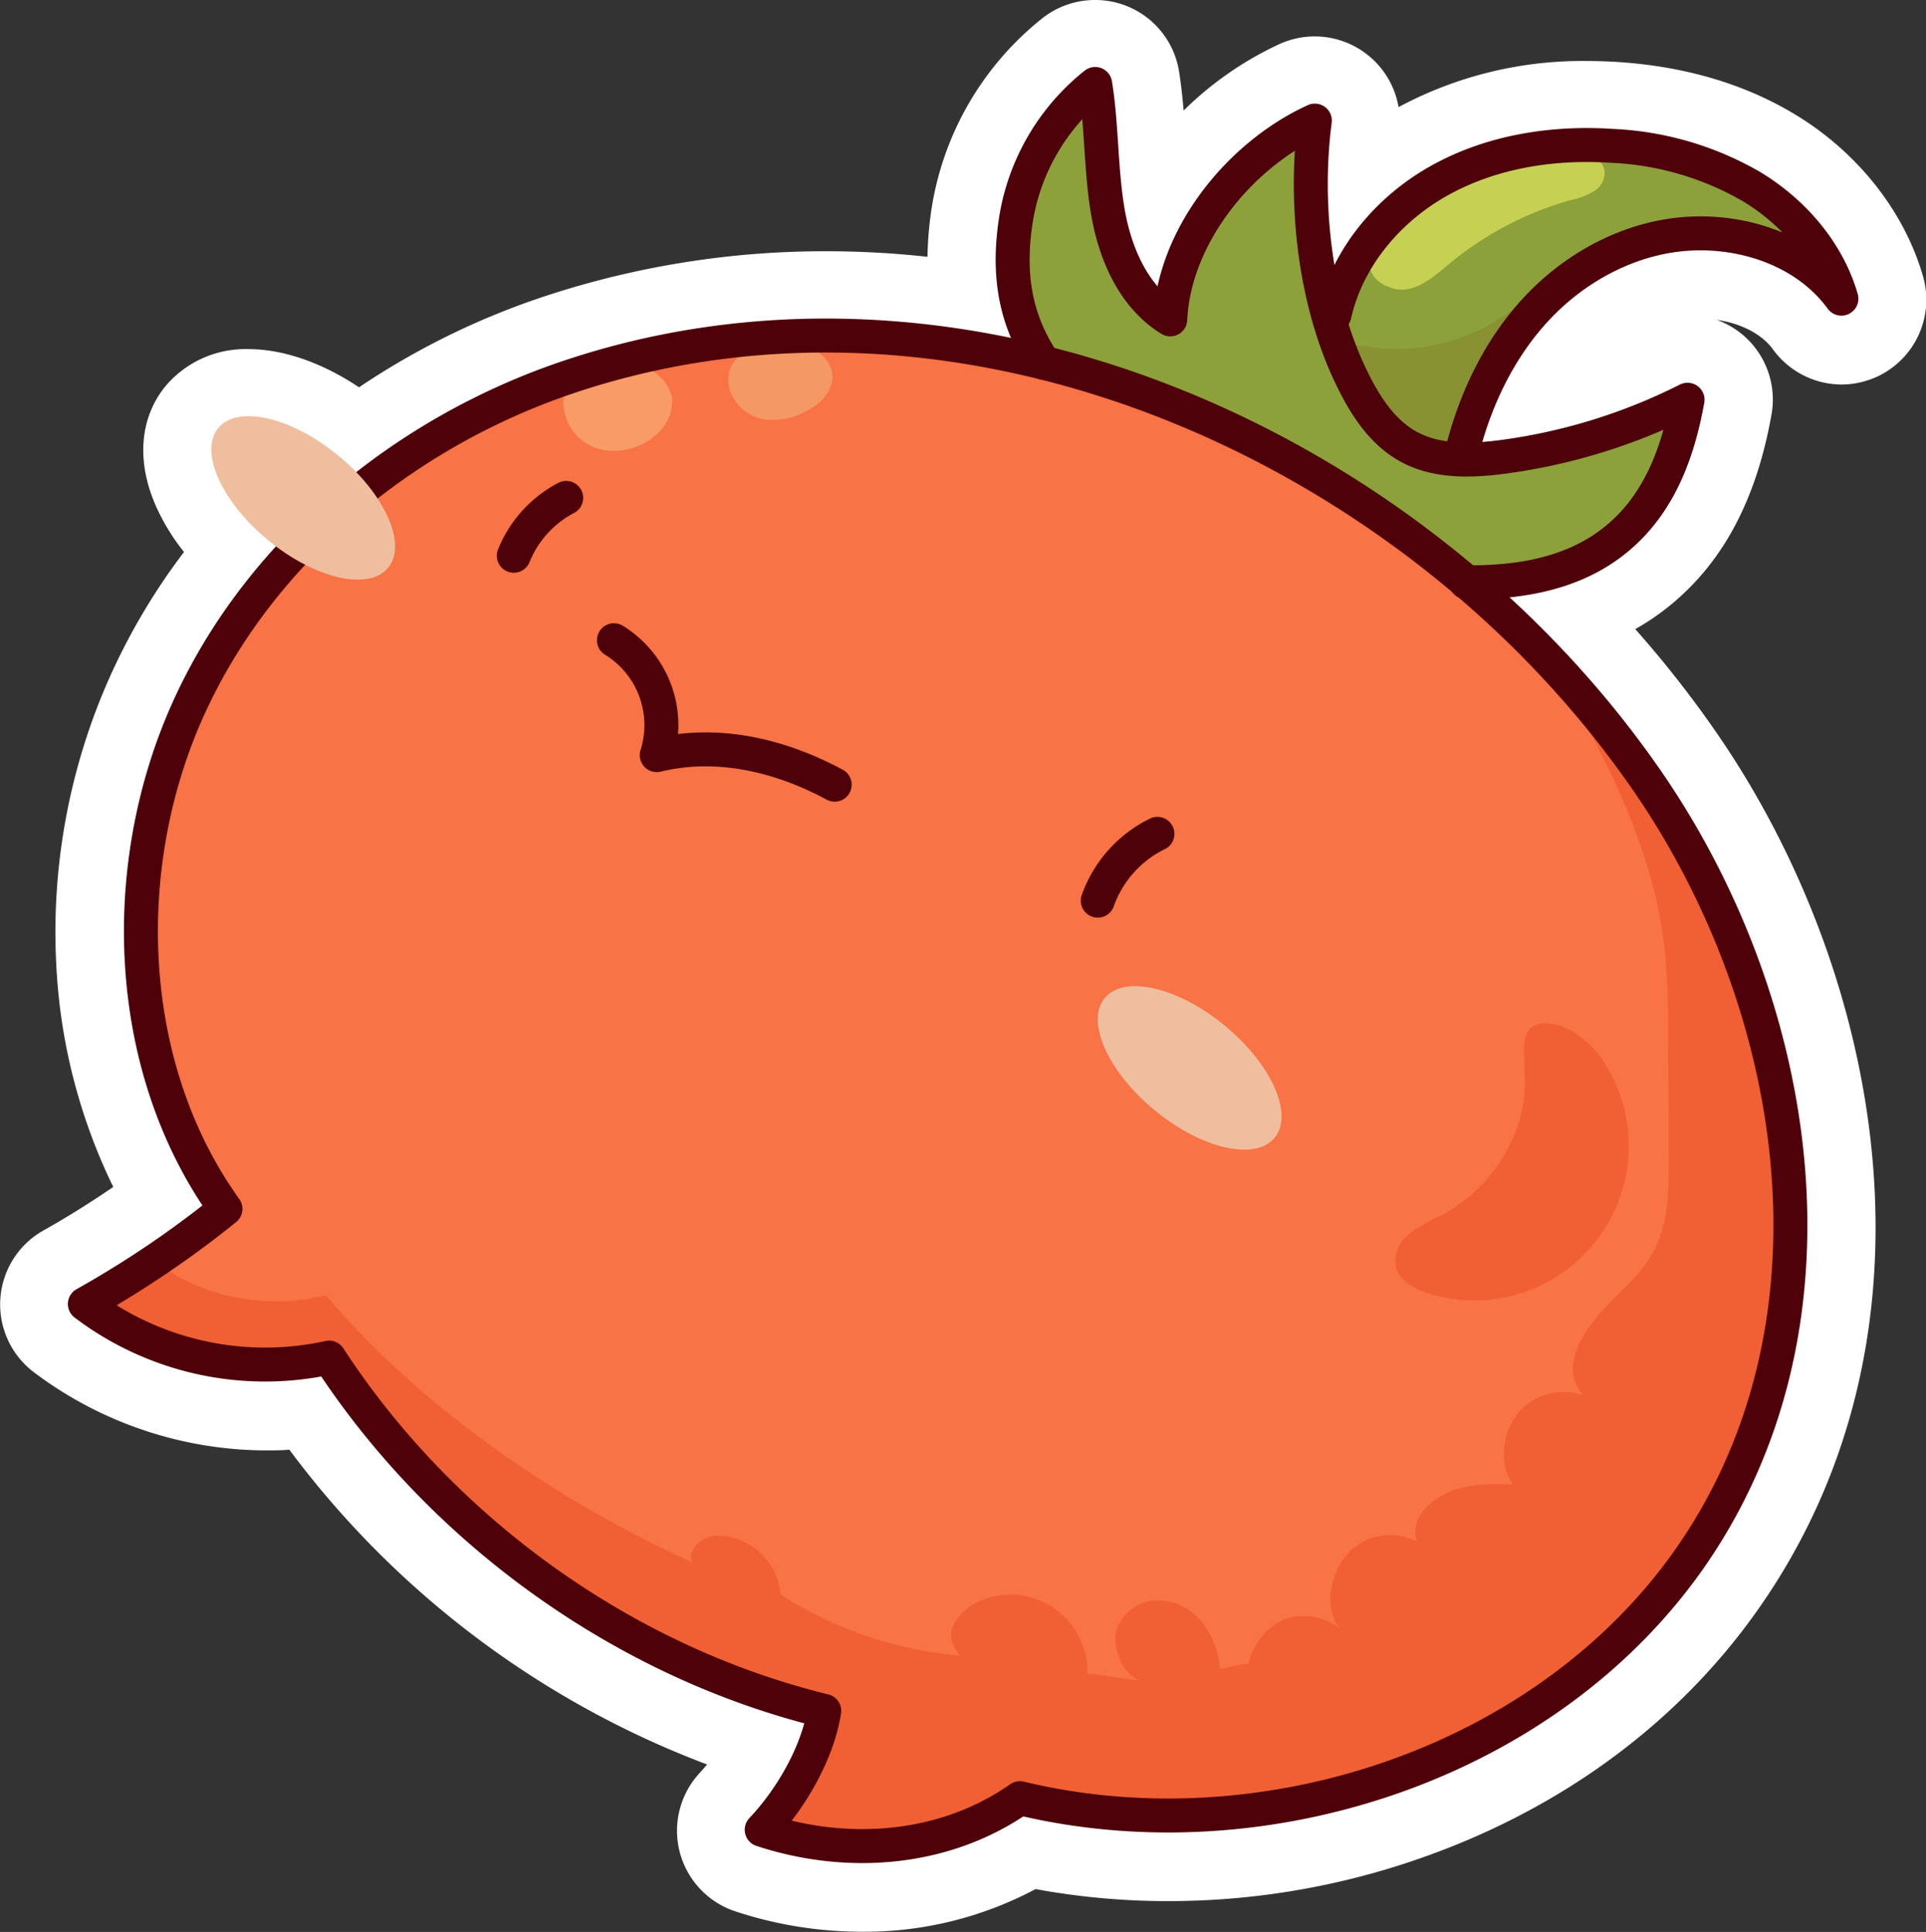
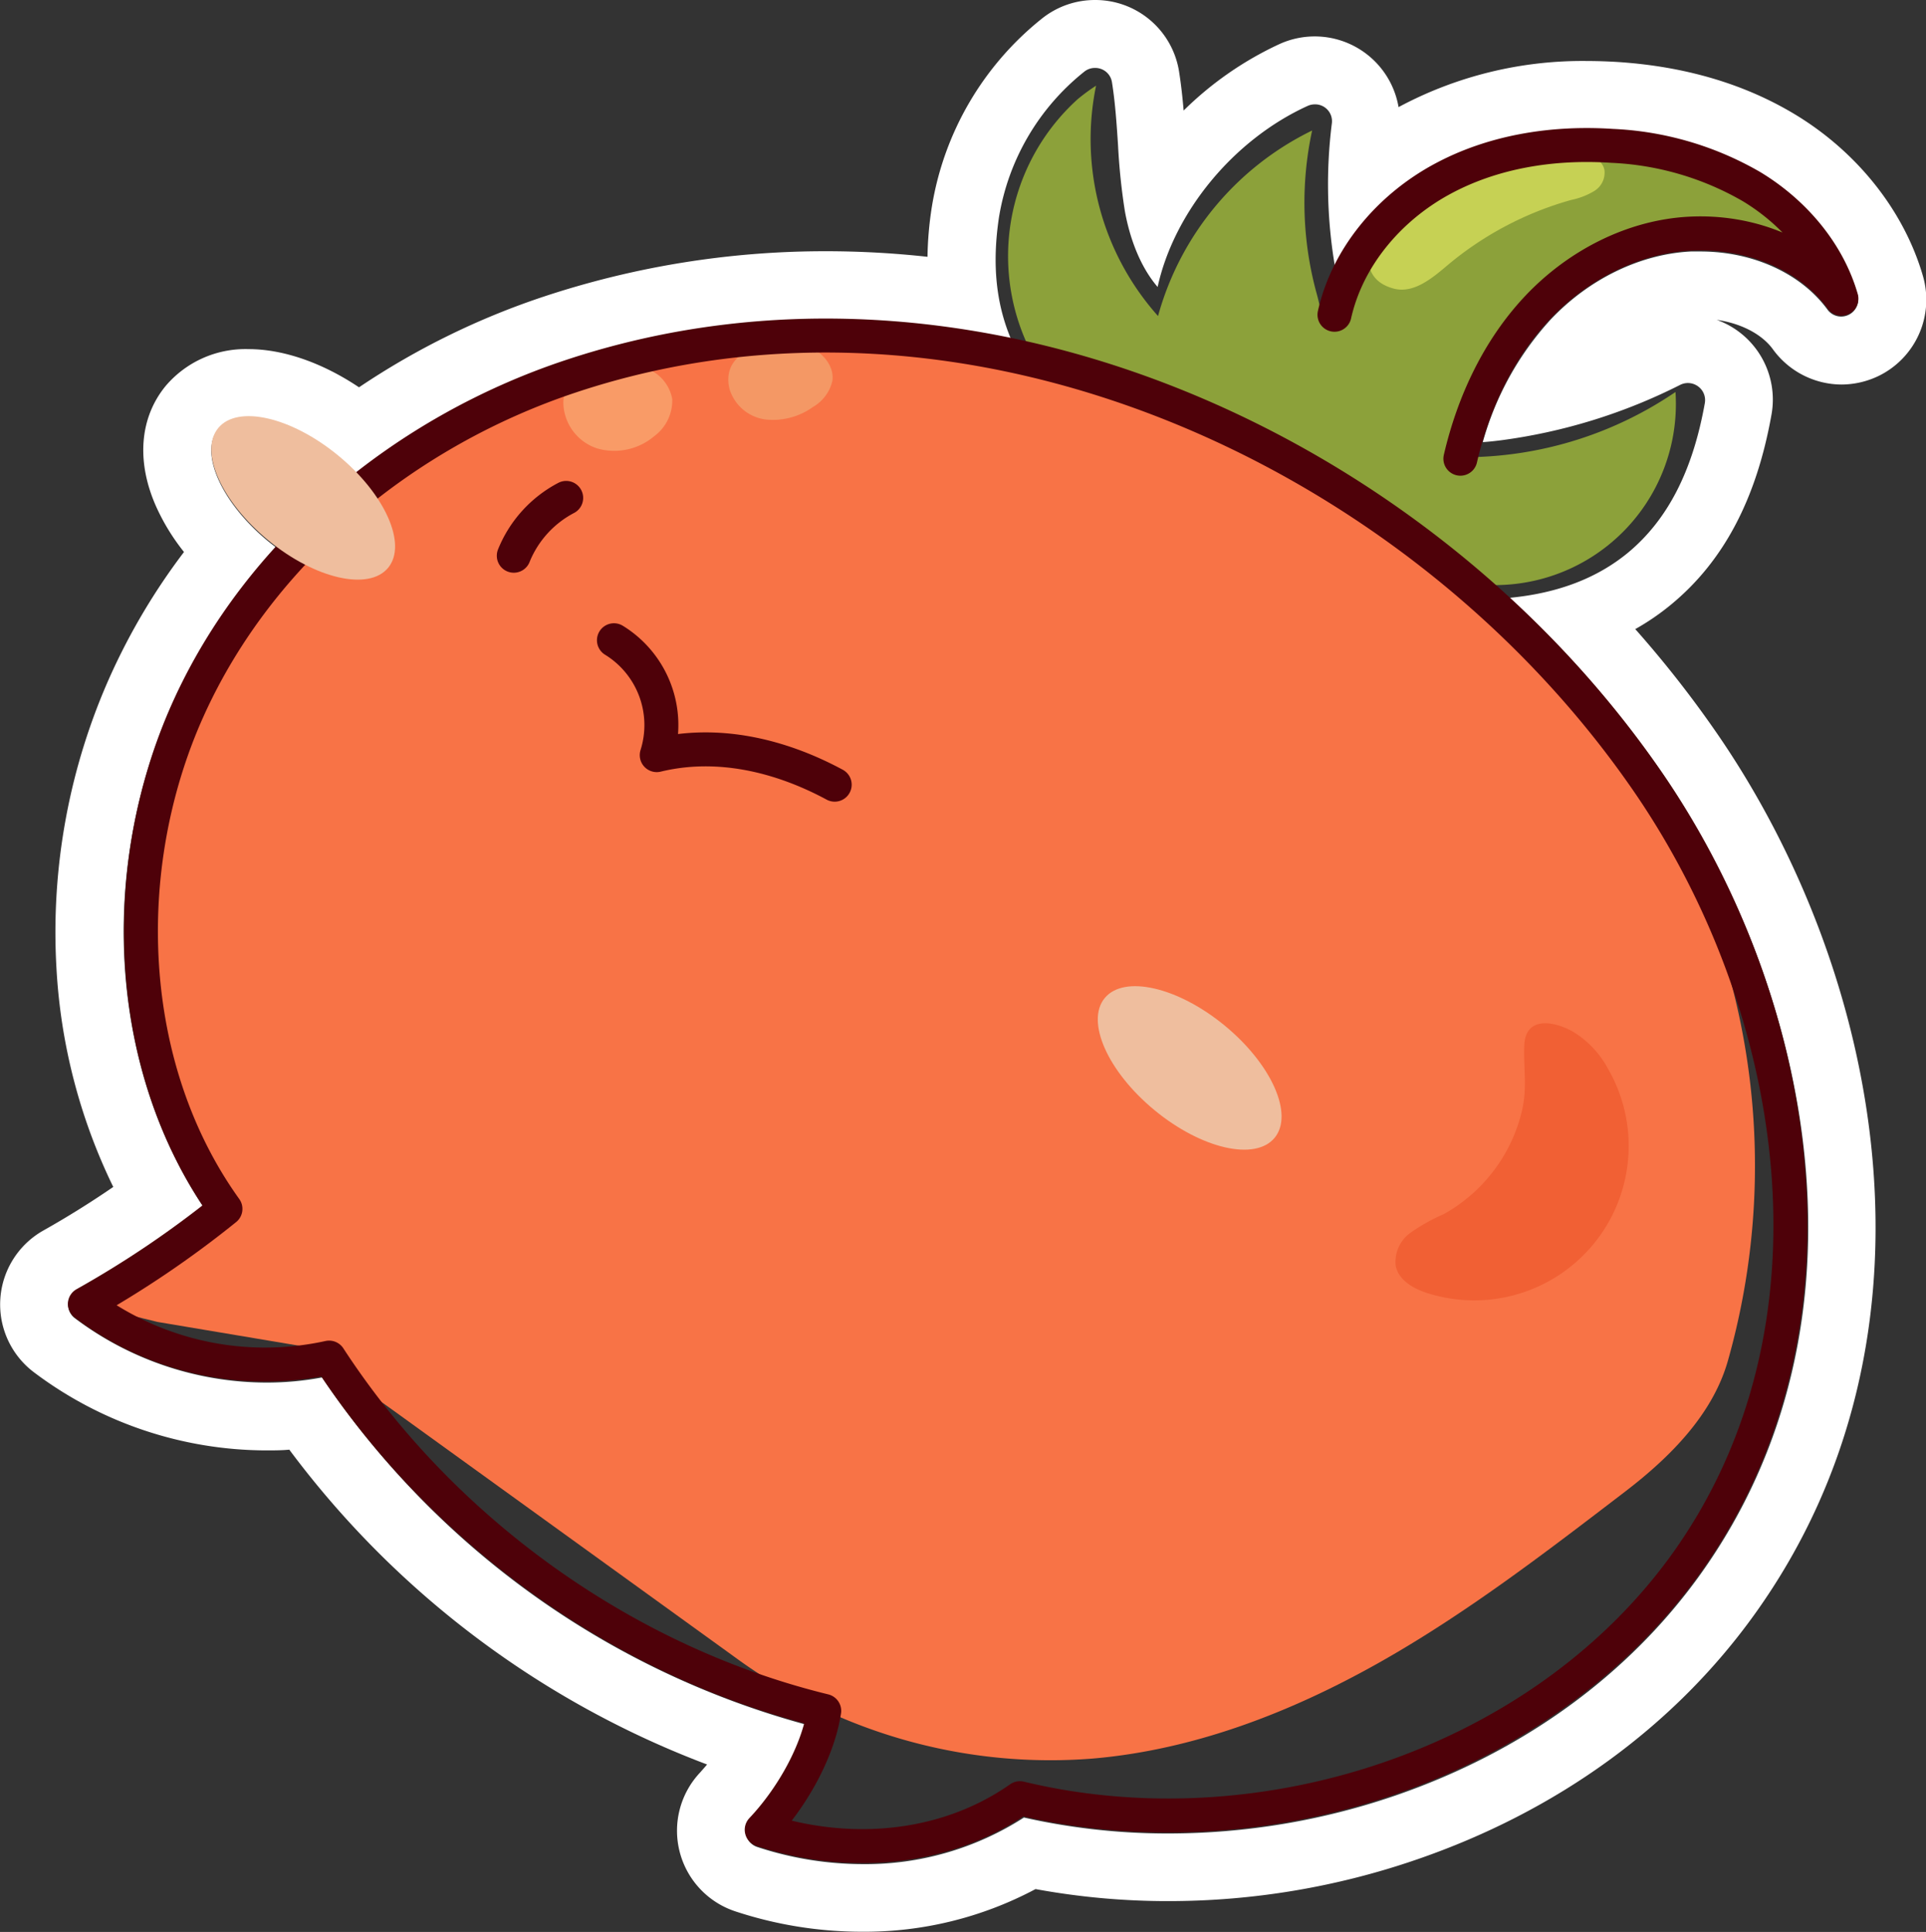
<svg xmlns="http://www.w3.org/2000/svg" viewBox="0 0 283.47 284.37">
  <rect x="0" y="0" width="283.47" height="284.37" fill="#333333" stroke="none" />
  <defs>
    <style>.cls-1{fill:#fff;}.cls-2{fill:#f87346;}.cls-3{fill:#8ca13a;}.cls-4{fill:#f16034;}.cls-5{fill:#889232;}.cls-6{fill:#c6d154;}.cls-7{fill:#f99b67;}.cls-8{fill:#f49865;}.cls-9{fill:none;stroke:#4e0109;stroke-linecap:round;stroke-linejoin:round;stroke-width:5px;}.cls-10{fill:#efbe9e;}</style>
  </defs>
  <g id="Layer_7">
-     <path d="M132.85,285.19a54.62,54.62,0,0,1-17.1-2.78,7.5,7.5,0,0,1-3.09-12.28,31.49,31.49,0,0,0,5.06-7.24A131.35,131.35,0,0,1,50.94,214a49.35,49.35,0,0,1-5.84.35A52,52,0,0,1,14,203.84a7.5,7.5,0,0,1,.85-12.52,143,143,0,0,0,14.35-9.25c-12.3-21.66-13.3-50.51-2.32-74.88a90.06,90.06,0,0,1,12.72-20.3,29.1,29.1,0,0,1-6-8.46c-2.17-4.87-1.93-9.47.67-12.64a10.53,10.53,0,0,1,8.35-3.58c5,0,10.85,2.47,16.15,6.78A106.9,106.9,0,0,1,87.59,54.22a126.44,126.44,0,0,1,40-6.42,135.75,135.75,0,0,1,20.31,1.55,41.54,41.54,0,0,1,.22-12.25,39.54,39.54,0,0,1,14.43-24.67,7.49,7.49,0,0,1,4.64-1.61,7.38,7.38,0,0,1,2.75.52,7.52,7.52,0,0,1,4.66,5.82c.51,3.24.73,6.49.94,9.63.19,2.77.38,5.63.78,8.21a46,46,0,0,1,20.09-18.15,7.48,7.48,0,0,1,7.57.79,7.52,7.52,0,0,1,3,7,61.1,61.1,0,0,0-.51,7,41,41,0,0,1,8-5.74,52.29,52.29,0,0,1,25.2-6.07c1.35,0,2.73,0,4.1.13a52,52,0,0,1,24,7.08c8.07,4.93,14.07,12.51,16.47,20.82a7.51,7.51,0,0,1-7.2,9.59h0a7.52,7.52,0,0,1-6.06-3.08c-2.94-4-8.57-6.53-14.68-6.53-.38,0-.77,0-1.15,0-6.16.31-12.45,3.4-17.25,8.47a35.54,35.54,0,0,0-5.83,8.4A77.29,77.29,0,0,0,251,58a7.51,7.51,0,0,1,10.77,8c-2,11.2-6.27,19.35-13,24.93a32.63,32.63,0,0,1-10.49,5.77,157.67,157.67,0,0,1,16.3,19.85c23.06,33.42,33.75,84.69,5.66,123.89C249,256.17,232.59,268,212.87,274.83a107.37,107.37,0,0,1-35,5.85,102.18,102.18,0,0,1-20.36-2A48.3,48.3,0,0,1,132.85,285.19Z" class="cls-1" transform="translate(-5.98 -5.82)" />
    <path d="M167.17,15.82a2.48,2.48,0,0,1,2.47,2.11c.48,3,.69,6.16.89,9.2a92.21,92.21,0,0,0,1,9.71c.52,2.93,1.8,7.69,4.83,11.22,2.4-10.93,11.09-21.65,22.1-26.66a2.56,2.56,0,0,1,1-.22A2.48,2.48,0,0,1,202,24a72,72,0,0,0,.44,20.94,35.25,35.25,0,0,1,14.41-14.69,47,47,0,0,1,22.78-5.45c1.24,0,2.51,0,3.78.12a46.85,46.85,0,0,1,21.68,6.36c7,4.28,12.22,10.82,14.28,17.94a2.49,2.49,0,0,1-1.3,2.94,2.54,2.54,0,0,1-1.1.26,2.5,2.5,0,0,1-2-1c-3.92-5.37-11-8.58-18.72-8.58-.47,0-.94,0-1.41,0-7.42.38-14.94,4-20.62,10a44.25,44.25,0,0,0-10,18.06c1-.07,1.87-.17,2.73-.28a82.14,82.14,0,0,0,26.32-8.15,2.52,2.52,0,0,1,2.63.22,2.5,2.5,0,0,1,1,2.45c-1.78,10-5.47,17.16-11.27,22-4.56,3.77-10.34,6-17.5,6.68a152.8,152.8,0,0,1,22.37,25.64c22.07,32,32.39,80.91,5.71,118.14-10.63,14.83-26.14,26.07-44.88,32.52a103.11,103.11,0,0,1-33.36,5.58,96,96,0,0,1-21.29-2.35,43.08,43.08,0,0,1-23.74,6.86,49.78,49.78,0,0,1-15.53-2.53,2.5,2.5,0,0,1-1-4.09,34.94,34.94,0,0,0,8.07-13.95,125.43,125.43,0,0,1-71.08-51.07,44,44,0,0,1-8.18.76A47,47,0,0,1,17,199.85a2.51,2.51,0,0,1,.28-4.17,146.18,146.18,0,0,0,18.54-12.37c-13.71-20.68-15.48-49.47-4.39-74.07A86.73,86.73,0,0,1,46.61,86.4c-.38-.29-.77-.59-1.15-.9C38.56,79.82,35.26,72.42,38.1,69a5.54,5.54,0,0,1,4.48-1.76c3.67,0,8.63,2.06,13.16,5.79a30.48,30.48,0,0,1,2.68,2.48A102.35,102.35,0,0,1,89.17,59a121.18,121.18,0,0,1,38.41-6.17,132.55,132.55,0,0,1,27.19,2.87C152.54,50.4,152,44.61,153,37.87a34.5,34.5,0,0,1,12.59-21.52,2.48,2.48,0,0,1,1.54-.53m0-10a12.48,12.48,0,0,0-7.74,2.69,44.57,44.57,0,0,0-16.27,27.82,51.79,51.79,0,0,0-.63,7.29,137.12,137.12,0,0,0-15-.82A131.49,131.49,0,0,0,86,49.48,111.73,111.73,0,0,0,58.82,62.83c-5.37-3.6-11.13-5.62-16.24-5.62a15.4,15.4,0,0,0-12.21,5.41C26.52,67.3,26,73.8,29,80.47a31.2,31.2,0,0,0,4.06,6.6,94,94,0,0,0-10.77,18.06,92.17,92.17,0,0,0-8,43.21,84,84,0,0,0,8.36,32.19c-3.35,2.3-6.8,4.45-10.32,6.43A12.5,12.5,0,0,0,11,207.83,57,57,0,0,0,45.1,219.31c1.15,0,2.31,0,3.46-.11a136.94,136.94,0,0,0,61.49,46.34c-.33.4-.68.78-1,1.15a12.5,12.5,0,0,0,5.16,20.47,59.46,59.46,0,0,0,18.66,3,53.48,53.48,0,0,0,25.52-6.28,107.59,107.59,0,0,0,19.51,1.77,112.14,112.14,0,0,0,36.62-6.13c20.7-7.12,37.91-19.62,49.75-36.15,29.51-41.17,18.45-94.78-5.61-129.64a160.06,160.06,0,0,0-12-15.31,35.73,35.73,0,0,0,5.28-3.62c7.71-6.36,12.54-15.49,14.76-27.9a12.47,12.47,0,0,0-8.05-14c3.53.5,6.62,2.08,8.25,4.31A12.54,12.54,0,0,0,277,62.42a12.69,12.69,0,0,0,5.51-1.28A12.49,12.49,0,0,0,289,46.45c-2.75-9.5-9.55-18.14-18.68-23.7C262.84,18.2,254,15.58,244,14.94c-1.48-.09-3-.14-4.42-.14A57.22,57.22,0,0,0,212,21.49l-.18.09a12.52,12.52,0,0,0-17.49-9.29,49.86,49.86,0,0,0-14.14,9.8c-.16-1.87-.37-3.8-.67-5.71A12.48,12.48,0,0,0,167.17,5.82Z" class="cls-1" transform="translate(-5.98 -5.82)" />
    <path d="M235.38,104.92A105.37,105.37,0,0,1,260.3,206.09c-2.24,7.93-8.51,14.2-15.05,19.22-11.76,9-23.57,18.09-36.49,25.35s-27.09,12.72-41.86,14a78.67,78.67,0,0,1-53-15.09l-50.39-36.4L50.6,204l-21.44-3.6-8.67-2.14,4.69-4.34,14-10.25-5.64-9.6-3.09-7.7-2.72-11.16s-.66-19.6-.57-20.54,2.5-13.36,2.5-13.36l7.22-17.51L47.46,89,58.61,78.32l23-13.91,41-9.1,28.6,3.9L177.61,62l19.46,7.77,23.3,13.63,4.43,10.75Z" class="cls-2" transform="translate(-5.98 -5.82)" />
    <path d="M225.66,91.94a26.66,26.66,0,0,0,26.92-28.42,55.31,55.31,0,0,1-30.14,9.59,36.42,36.42,0,0,1,54-29,47,47,0,0,0-62.25-9.26c-6.3,4.17-11.73,10.2-13.51,17.54-.36-1-.59-2.19-.88-3.24a50.48,50.48,0,0,1-.7-24.12,43.1,43.1,0,0,0-22.68,27.31,39.1,39.1,0,0,1-9.12-33.91,28.22,28.22,0,0,0-2.72,2,31.16,31.16,0,0,0-6.43,38C182.92,64,206.76,75,225.66,91.94Z" class="cls-3" transform="translate(-5.98 -5.82)" />
-     <path d="M155.85,268.26a88.18,88.18,0,0,0,113.8-82.38c.69-30.47-14.57-59.48-35-82.07,7.37,13,14.61,26.59,16.31,41.44a120.25,120.25,0,0,1,.53,12.59l.11,18.3c0,4.72,0,9.67-2.22,13.83-2.13,4-6,6.69-8.79,10.24s-4.53,7.63-1.57,11a8.76,8.76,0,0,0-9.73,2.75c-2.21,2.85-2.74,7.4-.66,10.35-3.3-.08-6.75-.14-9.73,1.29s-5.36,4-4.4,7.13a8.52,8.52,0,0,0-10.24,1.84c-2.45,2.83-3.44,7.87-1.18,10.86a8.66,8.66,0,0,0-8-1.27c-2.66,1-4.71,3.8-5.35,6.55-1.64.1-2.57.59-4.21.69a12.47,12.47,0,0,0-2.79-7,8.39,8.39,0,0,0-6.75-3,6.39,6.39,0,0,0-5.67,4.4c-.67,2.46.94,6.58,3.38,7.33-2.29-.09-5.38-.86-7.67-.95a11.33,11.33,0,0,0-15.05-11,8.17,8.17,0,0,0-4.52,3.54c-.95,1.71-.39,3.22.78,4.79a57.72,57.72,0,0,1-26.37-9,9.47,9.47,0,0,0-8.65-8.63,4.52,4.52,0,0,0-3.39,1c-.87.83-1.66,2.2-.78,3-20.06-9.13-39.82-22.61-54.09-39.4A30.41,30.41,0,0,1,28,191a19.05,19.05,0,0,1-8.8,6.38,46.44,46.44,0,0,0,36,9c6.61,13.63,18,23.85,30.84,31.87s26.66,15.13,41.19,19.4a30.58,30.58,0,0,1-5.53,15.52c-.65.93-1.38,2.15-.77,3.1a2.71,2.71,0,0,0,1.85.94C134.23,279.48,146.57,275.23,155.85,268.26Z" class="cls-4" transform="translate(-5.98 -5.82)" />
    <path d="M218.43,184.55a27.2,27.2,0,0,0-4.89,2.75,5.24,5.24,0,0,0-2.13,4.9c.48,2.13,2.71,3.37,4.8,4A22.73,22.73,0,0,0,242.57,163a14.14,14.14,0,0,0-5.24-5.42c-3-1.6-6.78-2-7,2-.15,3.42.48,6.43-.38,9.87A23.62,23.62,0,0,1,218.43,184.55Z" class="cls-4" transform="translate(-5.98 -5.82)" />
-     <path d="M230.75,49.58l-8.08,19a8.43,8.43,0,0,1-2.25,3.51,5.47,5.47,0,0,1-5.09.62,11.93,11.93,0,0,1-4.37-3,29.24,29.24,0,0,1-6.29-9.39c-2.19-5.33,1.71-3.29,5.49-3.14A28.55,28.55,0,0,0,230.75,49.58Z" class="cls-5" transform="translate(-5.98 -5.82)" />
    <path d="M211.11,48.3c2.95.78,5.7-1.56,8-3.51a48.66,48.66,0,0,1,18.16-9.55,10.63,10.63,0,0,0,3.38-1.32,3.17,3.17,0,0,0,1.47-3.1c-.46-2.12-3.32-2.47-5.48-2.23a81.9,81.9,0,0,0-13.86,2.91c-2.75.79-5.85,1-8.5,2C209.61,35.41,203.21,46.2,211.11,48.3Z" class="cls-6" transform="translate(-5.98 -5.82)" />
    <path d="M88.89,65.17a7.22,7.22,0,0,0,5,6.66A9.11,9.11,0,0,0,102.3,70a6.51,6.51,0,0,0,2.62-5.44A5.93,5.93,0,0,0,101,60C96.59,58.31,89,59.13,88.89,65.17Z" class="cls-7" transform="translate(-5.98 -5.82)" />
    <path d="M113.33,63a6.4,6.4,0,0,0,5.28,4.56,10.09,10.09,0,0,0,7-1.82,6,6,0,0,0,2.88-3.86c.31-2.24-1.53-4.34-3.67-5.08C120.7,55.36,111.89,56.72,113.33,63Z" class="cls-8" transform="translate(-5.98 -5.82)" />
    <path d="M96.34,100.06a14.66,14.66,0,0,1,6.3,16.91c8.91-2.16,18.12,0,26.19,4.35" class="cls-9" transform="translate(-5.98 -5.82)" />
-     <path d="M167.55,138.39a17.44,17.44,0,0,1,8.78-9.83" class="cls-9" transform="translate(-5.98 -5.82)" />
    <path d="M81.6,87.62a16.64,16.64,0,0,1,7.71-8.51" class="cls-9" transform="translate(-5.98 -5.82)" />
-     <path d="M159.62,59.24c-4.4-6.54-5.32-13.33-4.11-21.12a32,32,0,0,1,11.66-19.94c1,6.15.81,12.83,1.9,19s3.84,12.39,9.15,15.65c.56-12.21,10.15-24.19,21.28-29.26-1.61,12.3,0,26.84,5.48,38,1.94,4,4.46,7.88,8.32,10,4.17,2.28,9.22,2.11,13.93,1.49a85.21,85.21,0,0,0,27.12-8.4c-1.41,7.9-4.22,15.35-10.4,20.46s-14.18,6.5-22.2,6.4" class="cls-9" transform="translate(-5.98 -5.82)" />
    <path d="M156.09,270.5c-11,7.71-25.27,8.84-38,4.65,4.3-4.54,8.25-11.32,9.2-17.5-29.52-7.21-56.31-26.57-72.87-52a43.93,43.93,0,0,1-35.95-7.89,148.75,148.75,0,0,0,20.69-14c-14.91-20.78-16-50.23-5.49-73.55S65.68,69.27,90,61.2c58.36-19.41,124.52,10.44,158.39,59.52,22.89,33.17,30.54,80.66,5.74,115.26C232.8,265.69,191.62,279.06,156.09,270.5Z" class="cls-9" transform="translate(-5.98 -5.82)" />
    <path d="M202.39,52.15c1.9-8.48,8-15.66,15.64-19.86s16.54-5.57,25.2-5a44.89,44.89,0,0,1,20.54,6C269.92,37,275,42.86,277,49.78c-5-6.84-13.82-10-22.27-9.57S238.19,44.87,232.37,51s-9.54,14.09-11.45,22.34" class="cls-9" transform="translate(-5.98 -5.82)" />
    <ellipse cx="181.07" cy="163.01" class="cls-10" rx="8.09" ry="16.19" transform="translate(-65.81 193.56) rotate(-50.58)" />
    <ellipse cx="50.6" cy="79.11" class="cls-10" rx="8.09" ry="16.19" transform="translate(-48.62 62.14) rotate(-50.58)" />
  </g>
</svg>